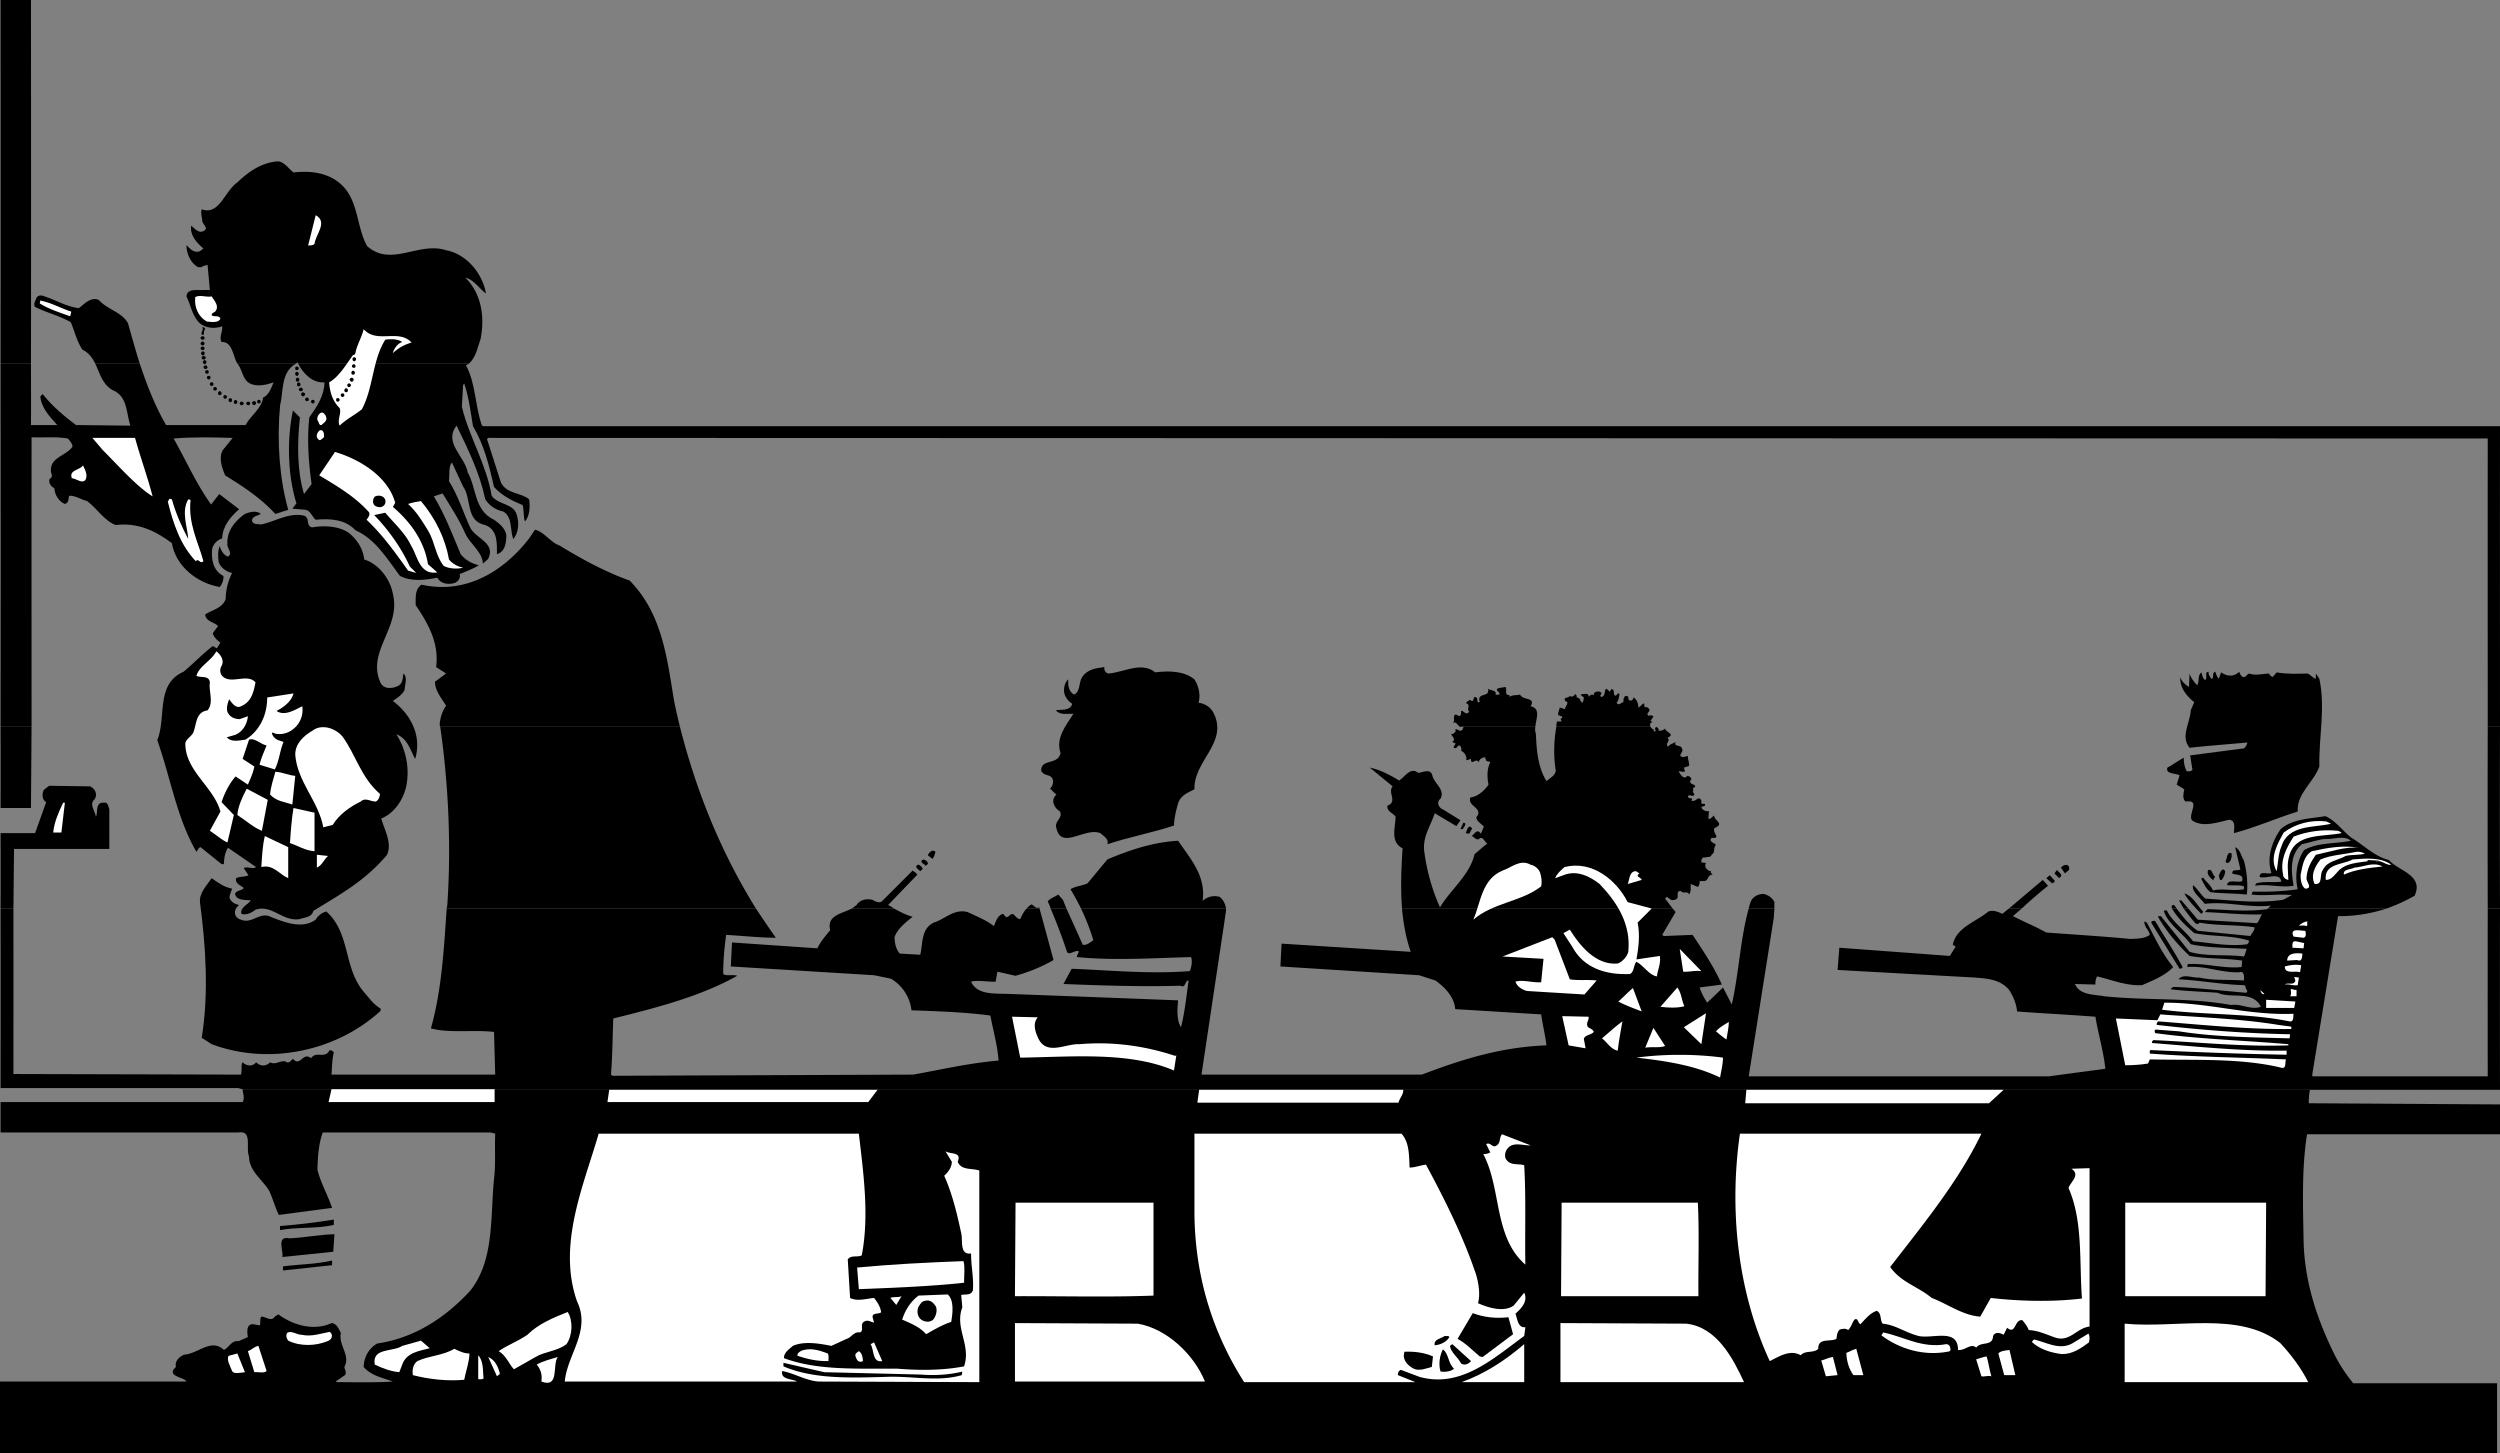
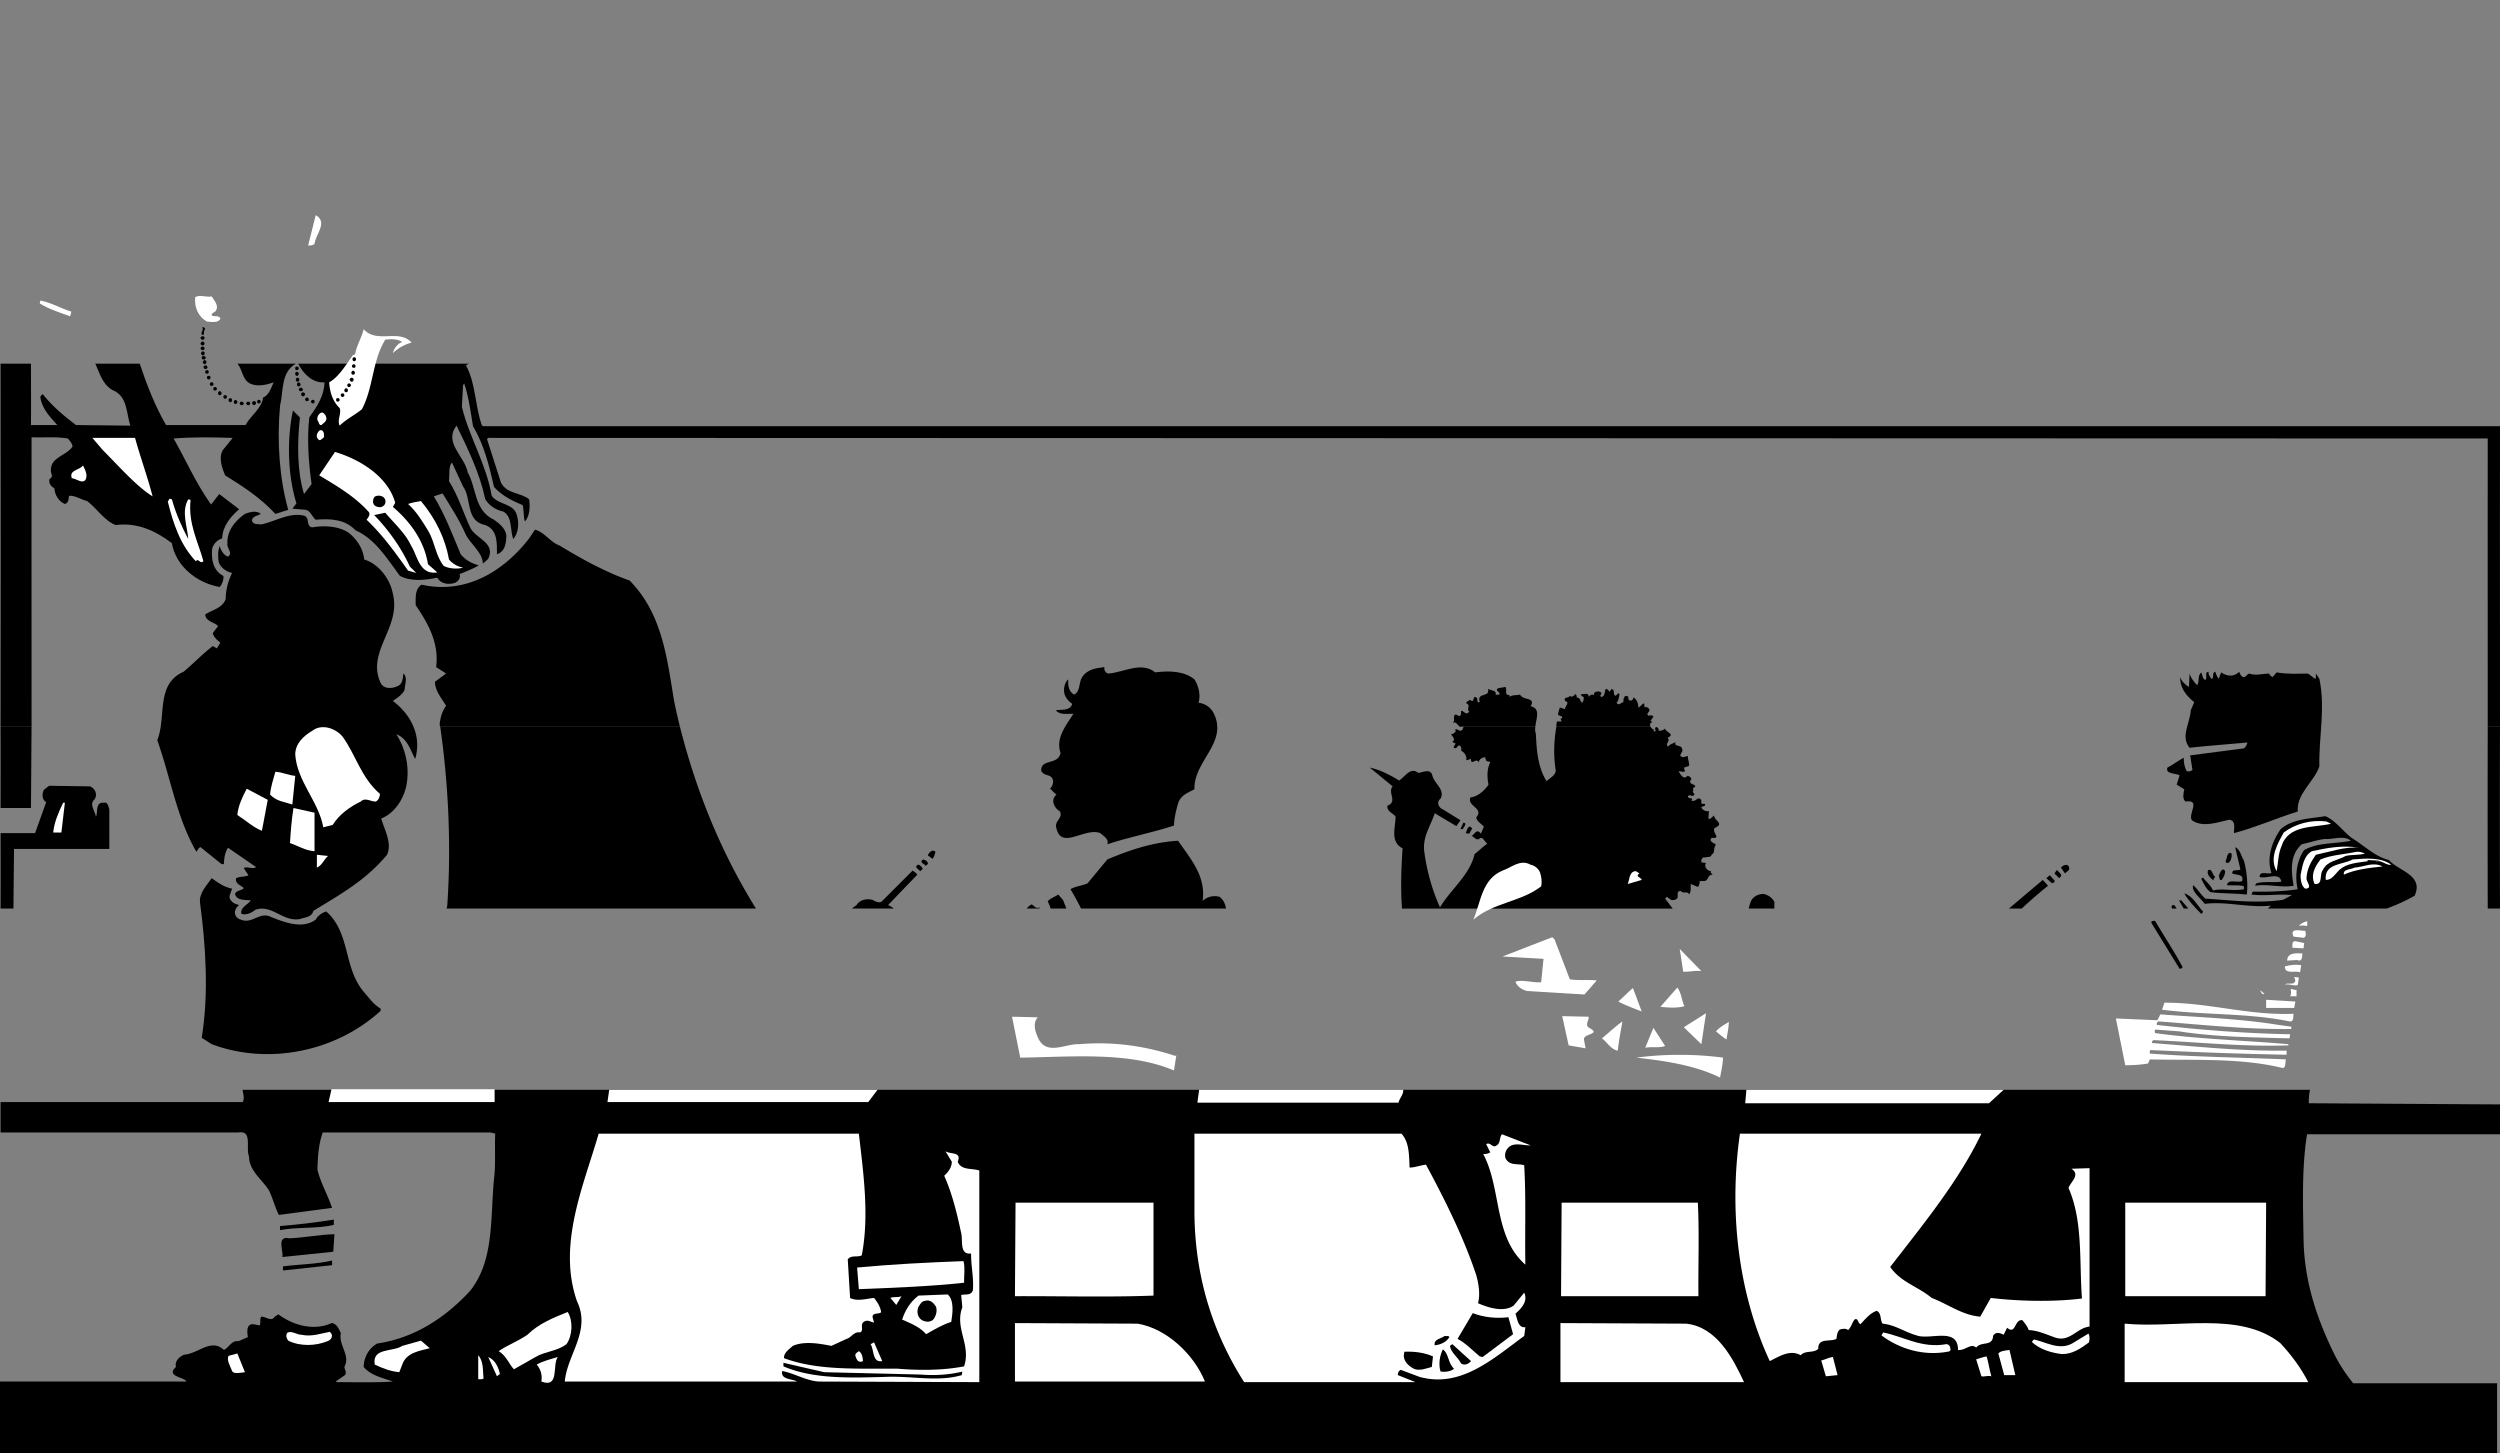
<svg xmlns="http://www.w3.org/2000/svg" width="427.598" height="248.598">
  <rect width="100%" height="100%" fill="#808080" stroke="none" />
  <path d="M5.398 124.3c-.054 8.079-.101 13.9-.101 13.9h-5.2s.028-5.348 0-13.9h5.301m389.7 62.098a9.69 9.69 0 0 0-.2 2.301l32.7.2V194h-33c-.922 5.7-.7 12.027-.598 18 .121 7.285 2.355 13.766 5.398 19.898.829 1.614 1.872 3.18 3.102 4.7h24.598v12H0V236.3h31.898c-.343-.778-3.62-.852-1.8-2.5-.258-1.035.636-1.778 1.402-2.102 2.363-.125 4.598-2.879 6.797-.8.855-.368 1.3-1.708 2.5-1.5l1.601-.7c-.12-.773-.343-2.336 1-2.199l1 .2c.266-.41-.035-1.083.301-1.5.781-.028 1.676.94 2.301 0l.598-.4c2.5 1.86 6.078 2.903 9.101 1.5.922.063 1.297 1.106 1.598 1.7-.453 2.086 1.707 3.797.601 5.8.063.458.438.977.102 1.4l-1.602 1.1.301.098c3.2.02 6.403.094 9.5-.097-1.683-.63-3.77-1-5-2.5.04-1.555.785-3.121 2.301-4 6.156-.906 11.445-4.184 15.898-9 4.184-5.238 3.442-12.54 4.102-19.203.309-2.496.082-5.176.2-7.7l-.802-.199H55.2c-.707 1.977-.855 4.137-.902 6.399.57 2.28 1.762 4.293 2.5 6.5L47.7 207.8c-.652-1.25-1.027-2.817-1.699-4.203-1.188-1.887-3.422-3.38-3.402-5.797-.618-1.38.648-4.508-1.801-4.102H.097V188.5H41.5c.387-.605.074-1.367 0-2.102h353.598" />
  <path d="M.098 155.398c.027-7.261 0-12.898 0-12.898H6l1.898-5.3c-.773-.438-.699-1.481-.398-2.102l.898-.7 7 .102c.813.328 1.336 1.293.801 2.2-1.031.808.086 2 .2 3 .41-.704-.188-2.563 1.398-2.4.648-.163.723.653.902 1.098v6.801H2.4s-.047 4.356-.102 10.2h-2.2m76.3-.001c.047-.183.059-.324.102-.5.703-10.273.2-20.8-1.203-30.597h41c2.773 10.984 6.984 21.394 13 31.097H76.398m69.302 0c.269-.207.546-.39.8-.597.57-.906 1.688-1.133 2.7-.903.48.293 1.148.59 1.597.301l5.3-5.3c.286.226.583.374.801.699l-5 5.203c.344.16.684.355 1 .597H145.7m29.898 0c.242-.296.507-.52.8-.699.465.09.688.832 1.399.5 0 0-.027.078 0 .2h-2.2m4.103-.001a5.833 5.833 0 0 0-.5-1.199c.343-.531 1.163-.754 1.8-1.199l.797.898s.246.594.601 1.5H179.7m5.198 0a40.548 40.548 0 0 0-1.8-3.3c.765-.512 1.957-.586 2.902-1l3.398-4.098c3.778-1.598 7.723-2.938 12.102-3.2 2.102 3.09 4.785 5.997 4.2 10.298.66-.653 1.777-1.024 2.898-.7.617.473.976 1.176 1.101 2h-24.8m54.898 0c-.25-3.414-.133-6.937.101-10.3-2.183-1.11-1.214-3.57-1.199-5.399-.465-.703-1.508-.851-1.402-1.898 1.832-.664-.031-2.23.902-3.301l-3.902-3.2c1.629.325 3.418 1.216 5 2.2 1.023-.61 1.918-2.398 3.3-1.3.852-.13 2.118-.802 2.403.5.387 1.382 2.172 2.35 1.398 3.898-.789.613-.343 1.582.5 1.902l2.899 1.8-.7 1-3.699-2.202c-.683 2.132-2.097 3.996-1.8 6.5.445 3.379 1.34 6.582 2.699 9.601 1.77-3.02 5.121-5.55 5.902-9.101.707-.547 1.453-1.293 2.2-1.797-.45-.238-.82-1.43-1.399-.801-.613.266-.836-.406-1.3-.5.613-.43.91-1.32 1.597-.402l.5-1.2c-.442-.539-1.188-.836-1.297-1.597 1.375-1.621-1.605-1.848-1-3.403 1.258-.156 2.375-1.125 3.098-2.199-.274-1.308-.274-2.722.3-3.8-.128-.192-.5-.114-.699-.301L254 129.5c-.496.113-.945.262-1.102.898-.363-.933-1.332.704-1.3-.597-.328.035-.477.258-.801.199.097-.684-.274-1.281-.899-1.602.106-.125.032-.347 0-.597-.566-.946-.64.695-1.3 0 .14-.2.214-.422.402-.602l-.602-.3c.711-.489-.109-.934-.199-1.399.387.164.54-.207.801-.402l-.102-.297c.36-.328.809.64 1.301-.102-.047-.125.106-.246.098-.398h12.3c-.046.422-.05.844.102 1.199.114 2.848.336 5.676 1.801 8.098.547-.485 1.516-.93 1.598-1.797-.403-2.395-.332-5.07.101-7.5h16.098c.121.226.351.445.601.5-.05.195-.125.27 0 .297.622.047-.05-.403.301-.7.246-.148.469.223.5.403V125c.34-.004.79-.078 1.098-.402.062.695 1.848.918.402 1.601.63.508-.488.957.098 1.5.383-.469.977-.543 1.3-.8-.398.925 1.02.406 1.102 1.199.364.547-.976 1.218.2 1.402l.8-.2c-.043.61.258 1.055.2 1.7l-.899.3.2.598c-.36.32-.735-.125-1.102.102.293.219.816 1.559 1.5.7.285.042.656.19.699.6-.938 1.005 1.52.782.3 1.5-.12.177.18.473-.097.598.05.172.348.32.297.5-.32.567-.766-.18-1.098.301.035.563 1.078.117.598.7.703.46 1.148-.954 1.703 0v.5c.117.183.414.035.598.101.187.527-.407.305-.598.598.117.379.86.824 1.297.601l-.098 1.301c.332.262.703-.406 1-.5-.074.84 1.864 1.36.098 2.098-.617.75 1.246 1.867-.5 1.703-.563.465.105.762.402 1h.2v.398c-.348.258-.047 1.301-.602 1.399-.191.718-.863.347-1.2.601-.257-.254-.554.27-.597.399v.402l.797.098c-.383.562.137 1.379.902 1.402-.316.273.203.426.2.598-.965.05-.59 1.168-1.602 1.101h-.598c.043.29-.03.735-.3 1l-1.2-.5c-.093.758.13 1.13-.3 1.801-.165-.672-1.06-.074-1.399-.602-.855-.07-.406.899-.602 1.2-.175.297-.773.445-1.101.3l-.7-.5-.3.301s.762.973 1.3 1.7h-46.3m59.301-.001c.105-.46.23-.875.402-1.3.406-.801 1.223-1.172 2.098-1.2.765.102 1.582.696 1.902 1.403 0 0-.035.515 0 1.097h-4.402m44.5 0c1.98-1.664 5.8-4.898 5.8-4.898l.899 1a75.98 75.98 0 0 0-4.5 3.898h-2.2m27.903 0a.585.585 0 0 0-.102-.3c.082-.239.157-.309.5-.297.098.172.239.363.399.597h-.797m2 0c-.262-.48-.547-.918-.8-1.398h.398s.55.656 1.199 1.398h-.797m14.398 0c.184-.195.5-.5.5-.5-3.886.41-7.609-.78-11.3-.3-.778-1.078-2.266-2.043-2-3.2.777.633 1.297 1.602 2.101 2.301 4.262.27 8.88.863 13.301.2l1.5-.801c-2.273-.246-4.656.199-6.902-.098l.199-.5c2.492.055 5.25-.023 7.703-.402-.516-2.153-.219-4.832 1.098-6.7 2.332-1.336 5.312-1.039 8-1.597-1.274-1.004-2.914-.188-4.5-.301-1.391.187-2.657.637-3.899.898-2.11 1.825-1.812 4.653-1.402 7.102-2.2.383-4.36-.363-6.598 0l.2-.402c1.296-.407 3.085-.11 4.3-.297-.324-1.75-2.484-.41-3.699-.801-.05-1.172 1.363-.352 2-.7-.86-2.632.11-5.386 1.598-7.5 2.086-1.761 4.918-1.761 7.601-2.202 1.711.664 3.051 2.601 4.5 3.703 2.125 1.281 3.989 3.218 6.399 3.797 1.609 1.879 6.004 2.55 4.402 6.101a29.671 29.671 0 0 1-4.8 2.2h-20.302m37.602-.001a7002.99 7002.99 0 0 1 0-31.097h2.098c-.036 10.59-.036 21.445 0 31.097H425.5" />
-   <path d="M427.598 155.398c-.036 17.559 0 31 0 31h-32.399c-.039-.011-.047.004-.101 0H41.5c.035-.02.035-.062 0-.097l-.8-.203H.097s.027-17.891 0-30.7h2.199c.02 11.364 0 28.301 0 28.301l38.902.102c.262-.637-.039-1.68.301-2.102.703.645 1.672.793 2.297 0 .789.719 1.683.719 2.402 0 1.07.57 1.965-.62 2.899 0 .406.125.703-.324 1-.601 1.27 1.468 1.714-1.286 3.101-.098.922-1.336 2.336.226 3.2-1.402.18.066.48.066.699.402-.297 1.152-.297 2.492-.399 3.8h28l-.199-7.3c-3.492-.41-7.512.258-10.8-.602 1.835-6.457 2.23-13.53 2.698-20.5h52.899a237.16 237.16 0 0 0 3.402 5c-2.683-.023-5.66-.324-8.5-.5-.289 2.188-.515 4.422-.5 6.7.582.402 1.7.03 2.399.3-6.286 3.532-13.809 5.465-21.2 7.301-.132 3.008-.132 6.434-.398 9.602l.297.199 51.402-.2c4.801-.859 9.567-1.976 14.598-2.402-.188-2.629-.934-5.16-1.399-7.699-4.378-.59-8.996-.738-13.5-.898a7.25 7.25 0 0 0-3.5-5.403l-2.898-.597-24.5-1.5.2-4.102 14.597 1c.57-1.156 1.39-2.125 2.203-3.101-.629-2.532 1.93-2.797 3.7-3.7h7.198c1.024.524 2.086 1.125 3.2 1.403-.907.742-2.621 2.008-3.098 3.5.031 1.039.254 2.082.898 2.797l3.5.203c.473-1.887.102-4.418 2.301-5.5 1.895-.555 3.461-2.418 5.801-1.801 1.531.723 3.098 1.32 4.5 2.398.309-.707.61-1.898 1.598-2.097.054.199.351.347.5.597.742-.175.597-.695 1.3-.5.114.176.711.848 1.102.801.285-.637.621-1.308 1.098-1.8h2.199c.289 1.023 2.402 8.8 2.402 8.8-1.996 1.164-4.23 2.059-6.5 2.7l-3.101-.7-.301 1.7c-1.328.07-3.043-.301-4.2 0 1.012 2.304 3.989 2.007 6.403 2.1 9.504.352 19.336.727 29 1.099-.133 1.566-.281 3.351.5 4.601.633-2.515.93-5.27 1.297-8-.664-.027-.438 1.387-1.399.899-6.71.191-13.488-.032-20-.297l1.399-2.602c6.676.262 13.379.93 20.203.399.324-.66.473-1.926.2-2.399-6.505.176-13.13.621-19.5 0-.036-.348.335-.644.3-1-.71-.242-1.605.8-2 .102a92.14 92.14 0 0 0-2.8-7.403h2.698c1.02 2.2 2.801 6.2 2.801 6.2.676.117 1.274-.407 1.801-.797a37.297 37.297 0 0 0-2.102-5.403H209.7c0 .114.012.27 0 .403l-4.199 28h37.7c6.73-2.575 13.581-4.735 21.3-5-.195-1.668-.645-3.532-.902-5.301l-14.7-.902c-.16-2.02-1.652-3.66-3.398-4.899l-2.8-.898-23.7-1.5.2-3.903 22.097 1.403c-.82-2.32-1.266-4.836-1.5-7.403h46.3c.266.313.5.602.5.602l-2.3 3.898.3.2 4.903-.2c1.84 2.782 3.703 5.54 5 8.5l-3.8.5a10.89 10.89 0 0 0 1.3 2.602l2.7-2.602 1.5 2.903c1.222-5.278 1.44-11.164 2.898-16.403h4.402c-.07.66-.102 1.5-.102 1.5l-4.3 27.2h51.3l9.7-1.297c-.313-2.988-1.207-5.895-1.7-8.903-4.496-.343-8.964-.566-13.398-.898-.11-1.305-.633-2.496-1.3-3.602-1.493-1.875-3.727-2.023-5.903-2.199l-23.5-1.3.3-3.801L333.5 163.5l1-1.602-.5-.3c.613-3.012 3.965-3.907 6.098-5.7.843-.293 1.664.079 2.402.403 0 0 .453-.395 1.098-.903h2.199c-.504.407-1.004.864-1.5 1.301 1.785.918 3.797 1.738 5.703 2.801 4.797.352 9.637.648 14.398 1.098 1.122-.075 2.313 0 3.301-.7-.093-.793-1.062-1.46-.902-2.3l.402.203c1.375 2.574 2.567 5.254 4.5 7.597-1.41 1.528-3.496 2.274-5.3 3.102-2.739.14-5.196-.902-7.7-1.5-.254.375-.328.969-.3 1.398l-3.5-.097c.867 1.976 3.25 1.754 5 2.097 7.41.774 14.558.18 21.699 1.5 1.797-.277 3.363.914 5.101.301-1.441-2.89-5.09-1.324-7.402-2.398-2.68-.192-5.508-.266-8-.602.035-.187.258-.262.402-.398 4.176.136 8.27.66 12.5 1 .465-.34-.207-.64-.101-1l-.2-.301c-3.855-.082-7.503-.828-11.3-1 .894-1.02 2.308-.2 3.601-.3 2.281.546 5.04.323 7.598.5.047-.473.121-1.74-.797-1.4-3.18.106-5.785-1.16-8.902-.902l.101-.5c3.016-.207 6.145.836 9.2.5l.101-1.097c-2.86-.426-6.137-.278-9-.801-2.05-1.938-4.063-4.32-5.402-6.7.074-.152.297-.077.5-.1l4.902 6.1c2.863.848 6.215.403 9.297.798.27-.395.27-.84.5-1.297-3.137-.215-6.563-.14-9.598-.801-1.433-1.945-3.89-3.438-4.601-5.7.113-.12.34-.046.5-.1.957 1.991 3.191 3.48 4.5 5.3 3.086.266 6.21.937 9.3.5.114-.16.266-.383.301-.602-3.015-.972-6.367-.675-9.402-1.3-1.43-1.239-2.906-2.641-3.797-4.2h.797c1.039 1.368 2.14 2.864 3.601 3.801l9 .899c.211-.47.805-.993.7-1.5-3.172-.461-6.371-.235-9.399-.797-.176.414-.699.187-.8 0-.704-.813-1.305-1.625-1.899-2.403h.797c.742.868 1.601 1.903 1.601 1.903l10.102.597c.45-.355.523-1.027.898-1.5-3.277.102-6.554-.27-9.8-.398l.5-.5c3.34.105 6.84.477 10.199 0 0 0 .043-.086.101-.102H408.2c-2.578.829-5.328 1.325-8.3 1.301l-4.399 27v.399h30s-.023-12.371 0-28.7h2.098M250.098 124.3c-.168.087-.317.067-.399 0h.399m-250-62.1C.125 30.077.098 0 .098 0h5.199s.039 41.996 0 62.2h-5.2m16.2 0c-.492-.993-1.106-1.845-2.2-2.4-.94-1.39-1.312-3.105-2-4.702C10.18 54.016 8.02 53.496 6 52.5c-.363-.496.082-1.016.2-1.5.554-.934 1.519-.188 2.3 0 1.605.633 3.242 1.527 5 1.7.996-.77 2.043-1.962 3.398-1.4 1.473 1.673 3.93 2.044 5 4 .633 2.274 1.29 4.579 2 6.9h-7.601m24.301 0c-.778-1.352-.84-3.786-2.7-3.7-.46-.836.211-1.727.102-2.7-1.305.524-3.168.302-4.102-.8-1.078-1.281-1.3-2.848-2-4.3.102-1.45 1.891-1.005 3-1.102h1L35.5 45.3l-1 .297.098.101h-.7c-1.226-.62-2.046-2.336-2-3.8.477.574 1.368 1.542 2.399 1l.5-.399c-1.008-.848-2.348-2.188-2.098-3.902.64.523 1.387 1.492 2.301.8.652-.503-.465-1.097-.402-1.699-.063-.59-.29-1.262-.098-1.898 3.012 1.086 3.906-3.086 6.098-4.602 1.98-1.91 4.214-3.398 6.902-3.601 1.11.05 1.855 1.246 2.7 1.902 3.175-.36 6.452.086 8.698 2.598 2.446 2.851 2.149 6.875 3.899 10 4.137 3.652 8.754-.817 13.5.703 3.445.64 6.203 3.918 6.8 7.297v.101c-1.12-.875-2.163-2.437-3.5-2.699 2.75 2.719 3.348 6.664 2.602 10.5-.531 1.437-.765 3.078-2 4.2H51c-.031-.102-.055-.157-.102-.2-.086.04-.187.094-.3.2h-10" />
  <path d="M50.598 62.2c-2.618 1.515-2.082 4.722-2.7 7.198-.554 6.067-.109 12.399 1.399 17.801l-2.2.7c-2.511-2.75-5.636-4.762-8.597-6.598-.54-1.293-1.137-3.004-.402-4.301l1.699-2.102c-3.254-.101-6.828-.175-10.098.102 2.153 3.816 3.793 7.617 6.399 11.3l1.402-1.8 3.398 2.598c-1.375 1.18-2.863 2.89-2.898 5-.785.199-1.457.87-1.703 1.703-.2 1.777.098 3.785 1.902 4.699.133.578-.238 1.469-.601 1.898-3.883-.652-7.536-3.554-8.2-7.5-2.761-2.09-5.886-3.578-9.601-3.097-1.945-.703-3.215-2.864-4.899-4.102-1.07-.254-2.039-.996-3.101-.898-.055.496-.055 1.242-.7 1.398-1.066-.453-1.738-1.57-1.8-2.699-.61-.29-1.055-.957-.797-1.602.785-.398.113-.921.2-1.5-.013-2.25 2.597-2.398 3.698-4 .016-.484-.433-1.007-.8-1.398-1.942-.352-4.102-.129-6.2-.2 0 0-.023 30.833 0 49.5h-5.3c.027-14.714.027-38.96 0-62.1h5.199c.039 6.32 0 10.5 0 10.5h4.5c-1.332-1.481-2.746-2.97-2.899-4.9l.399-.402c1.539 1.961 3.7 3.82 5.703 5.301l9.297.102c-.723-2.102-.426-5.082-3.098-6.102-1.781-1.094-2.152-2.957-2.902-4.5h7.601c1.204 3.594 2.575 7.164 4.5 10.5H42c.875-1.629 2.812-2.894 3-4.699 1.004-.43 1.375-1.621 1.797-2.602-1.09.387-2.582.758-3.797.301-1.54-.586-1.465-2.3-2.3-3.398-.016-.059-.044-.106-.102-.102h10" />
  <path d="M80.2 62.2c-.188.077-.352.198-.5.3 1.679 3.059 1.534 6.86 2.698 10.2l.2.198h345s-.036 24.926 0 51.403H425.5c-.023-25.414 0-49.301 0-49.301l-342-.102-.203.2 2.402 7.5c1.121 1.957 3.278 1.582 4.801 2.8.191 1.313.117 2.805-.703 3.801-.297-.625-.149-1.89-.399-2.8-1.761-.727-3.55-1.622-4.898-3.098-.813-3.59-1.703-7.239-3.602-10.403-.41-2.496-.71-4.953-1.5-7.3l-.199.3-.199 3.7c1.262 5.199 4.168 9.742 5.098 15.203 1.156 1.613 3.761 1.242 4.3 3.297.43 1.37.282 3.082-.601 4.101-.606-1.465-.086-3.773-1.7-4.699-1.288-.266-2.41-1.012-3.097-2.102-.95-4.496-2.96-8.593-4.902-12.597-2.305 2.886 1.422 5.273 1.902 8 1.531 2.71 1.082 6.508 4.5 8.097.902.645 1.871 1.391 2.098 2.602-.004 1.32-.153 2.809-1.598 3.3-.043-1.609.254-4.14-2-5-3.406-.628-2.29-4.503-3.8-6.6l-1.903-4.102c-.61.687-.383 2.175-.5 3.203 1.605 2.55 2.426 5.379 3.703 8.097 1.105 1.825 4.309 2.497 3 5.2l-.902.8c-.098-2.015-2.184-3.355-3-5.097-1.047-2.43-2.536-4.664-3.899-6.903l-1.5.5c1.895 3.079 3.235 6.657 4.598 9.903.871 1.074 1.988 1.594 3.101 1.898-1.113.664-2.23 1.035-3.3 1.5.25.578-.196 1.25-.801 1.5-1.035.344-2.45.196-3-.898-1.98.426-4.512.722-6.399-.301-2.136-2.852-4.148-6.277-7.601-7.8-1.684-1.829-4.219-2.052-6.797-1.802-.625-.472-.848-1.515-1.703-1.699L50 87l.7-.902c-1.493-4.825-1.645-10.856-.602-15.899l1.199 1.2c-.453 4.288-.527 9.058.703 13.101l1.297-1.7c-.516-3.609-.813-7.632-.399-11.402 1.297-1.816 2.563-3.68 2.602-6-2.055.157-3.66-1.515-4.5-3.199h29.2" />
  <path d="M75.297 124.3c-.063-.124-.082-.237-.098-.3.074-1.238.445-2.355 1.098-3.3-.8-1.29-1.918-2.634-1.899-4.102l1.899-1.399-1.7-1.101c.528-4.075-1.335-7.426-3.5-10.598.005-1.297-.144-2.71 1-3.5 7.497 1.684 13.977-2.191 18.403-7.902l1-1.5c1.574.359 2.617 2.148 4.2 2.703 3.855 2.347 7.8 4.508 12 6 5.558 5.66 6.378 13.18 7.597 20.597a99.484 99.484 0 0 0 1 4.403h-41M249.7 124.3c-.446-.253-.63-1.046-1.302-.6.563-.419.114-.864.399-1.4.387-.359.832.684 1.101-.202v-.5c.403-.176.848.941 1.399.101-.55-.355.344-1.097-.5-1.398-.05-.371.398-.297.5-.602l.5.2c.441-.118.066-.938.703-.598.406.183-.113.926.598.797-.563-1.805 1.82-.688 1.402-2.297.418.344 1.535.195 1.297 1 .238.011.535.086.703-.102-.016-.406-.91-.633-.203-1l1.203-.199c.324.566-.273 1.387.7 1.398v.301c.44-.387 1.187-.238 1.8-.398.43 1.054 2.738.383 1.797 2 1.719.351.984 2.004.8 3.5h-12.3c.02-.047.015-.086 0-.102-.059.024-.117.063-.2.102h-.398m16.501-.001c0-.327.054-.636.097-.902h.8l-.199-.5c.16.086.16-.062.301-.097.008-.563-.812-.192-.699-.801l.297-1 .902.3c-.117-.476.922-1.148 0-1.402-.343-.789.625-.414.801-.898.27.336.793.035.898-.3.192.112.415.41.2.6.664-.038.59.481 1 .9.261-.196.261-.641.3-.9-.19-.265-.636-.265-.398-.6.36.112 1.324-.333 1.2.5.273-.313.722-.61 1-.2-.13-.188-.13-.707.5-.7.265-.081.488-.007.698.2.086.312-.433.46 0 .7.98-.09.235-2.321 1.399-.9.254-.156.18-.53.5-.402.422.246.05.84.5 1.102.297-.04.371-.633.703-.3-.11.562-.11 1.081-.5 1.5.39.624.836-.122 1.2-.102-.141-.391.16-1.508.8-.899.027.211-.047.582.297.602.402.129.55-.317.601-.5.547.258.844 1.078.801 1.699.414-.102.637-.621 1-.7l.098.7c.36-.176.582.047.8.3.157.567-.59.567-.198 1.098.132.067.652-.234.898.2l-.5.703c.105.054.328.129.3.199-.425.172-.445.492-.3.8h-16.098" />
  <path fill="#fff" d="M53.797 41.7c-.27.323-.719.25-1.098.3L54 36.8c2.133 1.204-.027 3.29-.203 4.9m-17.597 9c.495.784 1.386 1.679.597 2.6-.18.122-.625.27-.598.598.344.414 1.238-.105 1.5.602-.336.781-1.527.559-2.3.5-1.536-.836-2.208-2.547-2-4.2.91-.433 1.804.087 2.8-.1M12.2 53.3l-.2.798c-1.672-.602-3.61-1.2-5.203-2.2l.101-.5c1.938.383 3.504 1.352 5.301 1.903" />
  <path d="M34.797 57.3c-.86-.081.183-.827-.2-1.3.16-.121.458.027.5.3-.34.321-.117.622-.3 1" />
  <path fill="#fff" d="M70.398 58.598a7.371 7.371 0 0 0-3.199 1.8c.106-.574.703-1.617 1.598-1.898-.746-.535-1.938-.535-2.899-.402-2.242 3.59-2.02 8.207-4 11.902-1.222.996-2.636 1.668-3.8 2.8-.477-.984.343-2.027 0-3-1.22-1.187-1.668-2.675-1.801-4.402 1.7-.957 2.89-3.039 4.101-4.699.204.094.278-.129.399-.3.176-1.243 1.07-2.66 1.402-4.098 2.274 2.554 6-.125 8.2 2.297m-14.602 12.8c.187.641-.485.942-.797 1.301-.508.086-.43-.586-.703-.8-.102-.528.121-1.051.601-1.301.414-.196.86.472.899.8m-.399 3.102c.137.371-.308.52-.5.7-.328.265-.554-.18-.699-.4-.078-.527.145-.898.5-1.202.54-.141.762.453.7.902m-32.301.398c.933 3.399 2.125 6.602 3 10-2.813-1.761-5.715-5.113-8.5-7.898l-1.801-2.102h7.3M67.598 86l-.399.7c3.16 2.695 5.395 5.972 6 9.8l1.598 1.398c-3.098.508-3.395-2.918-4.5-4.597-.98-2.121-2.918-3.832-4.399-5.602L64 88.098c2.484 2.562 4.645 5.617 6.098 8.8L71.199 98l-1.402-.402c-2.121-2.993-4.356-6.118-7.098-8.7.285-.398.66-.843.399-1.3-2.422-2.746-5.848-4.684-8.5-6.297l2.699-4c4.125 1.219 9.039 4.125 10.3 8.699m-52.999-3.902c-.547.668-1.516-.227-2.301-.297-.555-1.418 1.308-1.344 1.902-2.203.297.71.895 1.605.399 2.5" />
  <path d="M65.898 85.5c.141.617-.156.988-.601 1.2-.672.16-1.492-.138-1.5-.9.008-.429.156-.948.703-1 .57-.097 1.242.126 1.398.7" />
  <path fill="#fff" d="M29.398 85.398c.664 2.43 1.711 4.739 2.801 6.801-.125-2.062-1.242-4.668 0-6.8l.399.101c-.446 4.043 1.265 7.098 2.199 10.5-.637.543-.86-.648-1.297 0-2.691-2.809-3.883-6.531-4.8-10.2l.3-.5.398.098M72 85.7c2.527 3.023 4.168 6.448 4.797 10 .637.769 1.531 1.218 2.402 1.398-.945.265-2.363.191-3.3-.297-1.372-1.672-1.52-4.055-2.602-5.903-1.004-1.652-1.969-3.293-3.5-4.699.637-.23 1.453-.379 2.203-.5" />
  <path d="M44.598 87.898c-.457.305-1.426.38-1.5 1.102.148.766.968.617 1.601.7 2.422-.528 4.805-2.095 7.301-1.5 1.078.374.258 1.788 1.398 2 2.137-.36 4.52-.212 6.2.898 1.523 1.199 2.492 2.765 2.699 4.601 2.55.77 4.484 3.453 4.902 5.899 1.446 5.746-4.586 9.843-2.101 15.203.566 1.117 1.984.969 2.8.597 1.043-.37.97-1.414 1.102-2.199.762.637.242 1.903.2 2.801-.407.887-1.376 1.41-2 1.898 3.01 2.266 4.87 5.766 3.898 9.602l-.098.3c-.79-1.452-1.313-3.538-3.203-4.202 1.52 2.375 2.336 5.578 1.703 8.8-.484 2.29-1.973 4.672-4.3 5.602.612 2.05 1.882 4.21 1 6.2-3.74 4.491-8.204 6.874-12.602 9.6-.297 1.145-1.489 1.071-2.301 1.4-2.985.491-4.774-2.563-7.598-1.602-.676.53-1.57.976-2.402.703-.285-1.067 1.133-1.59 1.601-2.301-1.066-.105-2.406.043-2.699-1.102.219-.644 1.04-.496 1.5-1-.46-.464-1.578-.761-1.3-1.699.687-.328 1.507-.18 2.101-.5l-.8-1.199c.429-.414 1.472.254 2.097-.2L39 145c-.52.773-.668 1.742-.703 2.8h-.399l-3.601-2.902c-.285.059-.508.504-.7.801-3.382-5.808-4.425-12.734-6.699-19.101 1.602-3.91-.336-9.57 4.5-11.7 1.72-1.445 3.286-3.086 5-4.398l.7.398.601-1c-.484-.32-1.156-.918-1.3-1.597.296-.438.593-.809.898-1.203-.602-.723-2.094-.723-2.2-2 1.223-.809 2.864-1.032 3.5-2.598A10.246 10.246 0 0 1 39.7 98c-.922-.191-1.96-.86-2.3-1.902-.11-.895-.184-1.864.199-2.7.14.688.66 1.582 1.402 1.801.895-.594-.223-1.41-.102-2.199-.12-2.191 1.297-3.902 3-5.102.754-.293 1.946-.664 2.7 0" />
-   <path fill="#fff" d="M37.898 113.898c-.312.446-.312 1.266.102 1.7 1.45 1.578 4.203-.508 5.7 1.101-.305 1.594-.677 3.38-2.5 4.102-.856.469-1.602-.649-2-1.203-.274.707-.645 1.824-.102 2.5.425.664 1.172.886 1.902.902l1.398-.5c-.12 1.379-.937 2.719-2.199 3.2l-1.402.398c.726.91 2.215.535 3.203.402 2.512-1.578 3.707-4.336 3.7-7.2l4.5-.702c-.325 1.406-1.813 2.449-2.903 3 1.387.941 3.101-.176 4.402-.797a4.192 4.192 0 0 1-1 3.398c-.972 1.02-2.164 1.54-3.601 1.301-.125-.133-.352-.133-.598-.2.023.512.547 1.11 1.098 1.298l.902.3c-.633 1.45-.71 3.16-1.5 4.7l-2.602-.797c.266-1.188.786-2.23 1.2-3.301-1.012-.195-1.977-1.313-3-1l-1.098 3.3 2 1.298c-.18 1.047-.7 2.164-1.102 3.101l-2.101-1.398c-1.07 1.207-1.89 2.844-2.399 4.398L40 139.4l-1.102 4.699c-.937-.41-1.906-1.301-3-2L37.7 138.8c-1.156-4.2-5.922-6.88-6-11.5-.07-.817 1.121-1.336 1.399-2.102.543-1.469.394-3.406 2.402-3.699 1.117-1.348.152-3.281.398-4.8-.171-1.24-1.515-.716-2.3-1.102.414-1.625 2.574-2.594 3.402-4.2.738.563 1.406 1.532.898 2.5" />
  <path d="M188.898 114.098c-.117.543.254 1.066.7 1.101 2.609-.183 5.59-2.12 8-.199 2.28-.281 4.886-.281 6.699 1.2.719 1.124 1.094 2.687.703 4 1.059.105 2.102.773 2.598 1.8 2.484 5.082-3.473 8.133-3.301 13-.918.496-2.11.871-2.7 2.098-.378 1.23-.75 2.57-.8 4.101-3.676 1.223-7.695 1.969-11.399 3.2.352-.934-.765-1.454-1.199-1.899-2.695-1.121-6.941 3.273-7.601-1.3.066-.938 1.183-1.384.699-2.4-1.008-.62-1.676-1.964-.598-2.902-.41-.253-.707-.699-1.101-1 .691-.668.84-2.007-.399-2.3-.398-.082-.77-.227-1.101-.7-.192-2.21 2.863-.945 3.3-3.097-.886-2.54.903-4.7 2.2-6.703-.926-.082-2.266.289-3-.598.734-.23 2.375.219 2.8-1.102-.652-.468-1.246-1.136-1.398-2-.07-.925.152-1.671.7-2.199-.028.828-.028 2.02 1 2.602 1.132-.508.76-2.074 1.398-3 .851-1.309 2.34-1.531 3.8-1.703m188.899.8c-.211.414.238.786.402 1.2.653-.04-.015-1.008.7-1.2 0 0 .253.864.601 1.2l.398-1.098c.965.684 2.157.836 3.102-.102.098.414.32.711.598.903.543.11.691-.489 1.101-.602 1.004.41 2.274.04 3.399 0 .066.262.363.485.601.602l.7-.801c1.593.313 3.605.238 5.199.2.492.038.937.784 1.5.898v-.899l.601.899c1.07 4.949-.12 10.09 0 15-.941 2.687-3.918 4.62-3.699 7.703-3.719 1.164-7.219 2.726-10.902 3.699-.043-.82.406-2.086-.801-2.3-1.996.437-4.531 1.405-6.399.1-.738-1.081 1.645-3.613-1.101-3.202-.606-.559-.305-1.528-.2-2.098l-1.3-.8.5-1.602c-.723-.38-2.434-.157-2.098-1.297.93-.496 1.82-1.168 2.801-1.703-.008.836.14 1.652.5 2.3.383.098.684.024 1-.199l-.402-2.5 9.199-1.199c.344-.25.492-.621.601-1-3.16.305-6.664.527-9.898.898-1.605-1.933.11-4.246.2-6.398l.597-1.402c-1.434-1.137-2.477-2.551-2.399-4.297.22.703.817 1.3 1.5 1.699l.102-2.3c.184.71.703 1.378 1.297 2 .45-.622.004-1.59.703-2.2.195.387.195 1.133.7 1.3.46-.464-.282-1.359.597-1.402" />
  <path fill="#fff" d="M58.598 126c2.3 3.168 3.12 6.965 6.402 9.8-.078.442-.152.962-.703 1.298-.867.039-1.836-.782-2.598 0-1.77.855-3.629 2.12-4.8 4l-1.602.402c-.805-4.438-4.453-7.79-4.797-12.402-.027-1.868 1.387-3.211 2.898-4.098 1.618-1.27 4-.453 5.2 1m-8.098 6.7-.5 4.898c-1.39-.461-2.73-.536-3.8-1.7.1-1.37.546-2.562.898-3.898 1.214.07 2.183.594 3.402.7m-5.703 9.398c-1.477-.57-2.817-1.836-4.2-2.7.118-1.52.864-3.082 1.602-4.5l3.598 1.903-1 5.297m-34.297.3H9.098c.187-1.836.933-3.476 1.699-5.097h.3l-.597 5.097m43.297 3.2c-1.613-.121-2.805-.938-4.2-1.399.13-2 .278-4.086.602-6l3.598.801v6.598m344.903-4.7c-3.016.707-7.333.11-8.5 3.903-.548 1.27-.548 2.91-.802 4.199-1.308-2.258.18-4.715 1.2-6.602 2.035-1.539 4.715-2.21 7.3-1.898l.801.398" />
  <path d="M250.598 140.8c.148.356-.297.727-.399 1h-.402l.5-1.1.3.1m1.2.9-.5.898-.598-.098c.196-.375.422-1.715 1.098-.8" />
-   <path fill="#fff" d="M400.5 142.5c-3.25.668-8.09-.078-9 4.098-.36 1.187-.133 2.605-.102 3.902-.554-.11-.925-.48-.898-.902-.55-2.555.566-4.567 1.797-6.5 2.273-.899 4.953-1.27 7.601-1 .18.101.48.175.602.402m-351.203 7.7c-1.508-.626-2.55-2.415-4.598-1.9.113-1.706.188-3.64.598-5.3l4 1.898v5.301" />
  <path fill="#fff" d="M403.5 145c-2.23-.27-4.984.7-7.402 1.2-.86 1.214-1.528 2.48-1.598 4-.082.566 1.184 1.757-.203 1.8-.621-.34-.848-1.531-.797-2.402.324-1.438.473-3.153 1.898-4 2.52-.567 5.426-1.09 8.102-.598" />
  <path d="M383.797 147.2c.492 1.777.715 3.937.5 5.8-2.02-.223-4.18-.148-6.2-.402-.734-.493-1.179-1.461-1.597-2.297l.297-.203c.418.593 1.387 1.336 1.703 2.203 1.617-.418 3.48.176 5.297-.203v-.5c-.848-.313-1.965-.086-2.899-.2.188-1.152 1.754-.336 2.602-.699.344-1.273-.996-.976-1.703-1.3-.04-.868.93-.348 1.402-.7l-.902-3.8c.875.355 1.023 1.546 1.5 2.3M160 145.7c-.117.448-.191.82-.5 1.198l-.8-.597c.066-.301.734-1.196 1.3-.602" />
  <path fill="#fff" d="M404.5 146c-.996.297-2.262.148-3.3.398-1.345.793-3.13.793-3.903 2.403-.645.773.101 2.558-1.399 2.398-.734-1.476.012-2.965 1-4.199 1.84-.777 4-.852 6.102-1.3.504-.075 1.027.073 1.5.3" />
  <path d="M381.7 146c.058.52-.09 1.34-.602 1.598-.828.039-.16-.707-.2-1.098.114-.277.262-.875.801-.5" />
  <path fill="#fff" d="M56.098 146.398c-.711.645-1.008 1.61-1.899 2V146.2l1.899.2M409 147.898c-.875.188-1.621-.855-2.703-.597.113-.035.41.113.601-.102l-2-.101.102.203c-1.793.262-3.582.336-4.902 1.5-.688.699-1.285 1.742-2.301 1.699-.324-2.863 2.953-2.566 4.601-3.5 2.223-.184 4.832-.406 6.602.898" />
  <path d="M158.7 147.598c.066.261-.231.336-.403.5-.05-.313-1.246-.61-.399-1.098.348.113.645.191.801.598" />
  <path fill="#fff" d="M263.398 149.2c.235.745.383 1.566.2 2.398-3.391 2.668-8.16 2.742-11.598 5.703 1.281-2.961 1.43-6.91 5-8.403 1.57-.515 2.984-2.007 4.797-1 .644.11 1.316.633 1.601 1.301M407.5 148.2c-2.281.257-4.59.48-6.602 1.398-.222-.993 1.192-.844 1.801-1.2 1.551-.09 3.188-1.058 4.801-.199" />
  <path d="M157.797 148.5c0 .254-.223.328-.399.5-.195-.246-1.164-.691-.398-1.102.352-.039.648.41.797.602m196.101-.102c.153.504-.441.653-.699 1l-.699-1c.285-.39 1.254-.836 1.398 0" />
-   <path fill="#fff" d="m278.398 154.3 4.102 1.098c-.77.805-1.664 1.622-2.402 2.403.441 2.125.144 4.36-.2 6.297l4-.598c.215 1.344-.378 2.309-.5 3.5-1.296-.148-2.261-1.86-3.5-2.5-.55.566-.328 1.684-1.101 2.098-4.14.18-7.938-1.012-9.899-4.7l-1.5-2.3L268.5 159c1.688 2.715 4.441 6.14 8.2 5.8.859-.331 1.605-1.226 1.8-2 .477-4.585-1.758-8.312-4.902-11.6-1.696-1.329-3.934-2.446-6.2-1.5l-1.398.5c.238-.7.91-1.298 1.598-1.9 4.675-1.187 8.847 2.169 10.8 6" />
  <path d="M380.598 149c-.032.574-.254 1.02-.598 1.5-.477.191-.328-.48-.5-.7.172-.374.543-1.64 1.098-.8m-28.301 1.098-.098.101-.8-.8.398-.598c.242.324 1.21.847.5 1.297m26.601-.098c-.195.168-.343.316-.3.598-.414-.352-1.309-1.024-.899-1.797.781-.196.633.847 1.2 1.199" />
  <path fill="#fff" d="M280.398 149.398c-.828.547.364.696.399 1.102l-2.399.7c.356-.731.204-2.15 1.399-2.2.223.125.445.273.601.398" />
  <path d="M351.398 150.598c.122.39-.253.316-.398.5l-1-.899.598-.5.8.899M39.7 152c-.177.703-.774 1.445-.2 2 .395.563.918.637 1.398.8-.93.657-1.078 2.071.301 2.5 1.973.837 3.238-1.546 5.301-.402 2.184.868 5.238 2.059 7.5.403.344-.653 1.016-1.172 1.797-1.403 4.133 3.582 2.941 9.54 6.3 13.602.887 1.004 1.782 2.344 3 3v.398c-7.55 6.914-19.093 9.372-28.898 5.7L34.5 177.5c1.227-7.445.703-15.71-.3-23.2-.114-1.597 1.077-2.714 2-4.1 1.09.788 2.132 1.534 3.5 1.8m337.097 3.898c.043.157-.18.305-.297.403-1.074-1.067-2.266-2.332-2.902-3.5 1.457.422 2.203 2.058 3.199 3.097m-8.199 1.602c1.539 2.648 3.328 5.258 4.699 7.898-.031.262-.254.262-.5.301L368 157.9c-.172-.356.203-.43.598-.399" />
  <path fill="#fff" d="M394.7 157.598c-.208.242.093.617-.2.8-.453-.183-.973-.035-1.3-.097.398-.313.921-.684 1.5-.703m-.403 1.602c.047.28.273 1.023-.297 1.198l-1.703-.199c-.781-1.613 1.3-.941 2-1M268.5 167.5c1.39.246 3.102.023 4.598.2L271 170.097l-9.8-.598c-.845-.191-1.74-.785-2-1.602 1.378-.375 2.87.223 4.398.102l.402-4-7-.402 8.5-3.297.398.398 2.602 6.801M394 162.2l-1.902-.102c.011-.457-.137-1.203.601-1.098l1.399.3-.098.9m-103 3.898c-1.152-.137-2.043.16-3.102.101l-.601-3.898 3.703 3.797m102.797-3c-.047.402.027 1.52-.899 1.101l-1.699.102c.016-1.32 1.434-1.32 2.598-1.203m-.399 3.202c-.765-.34-2.628.403-2.601-1 .867-.234 1.836-.382 2.8-.202l-.199 1.203M393 168.5c-.816.14-1.41-.23-2.203-.102.496-.43 1.613.243 1.8-.699l-.199-.601.801.101L393 168.5m-104.902 3.598c-1.153.34-2.793.265-4.098.101l2.898-3.3c.72 1.007.72 2.199 1.2 3.199m-7.301.902c-1.227-.488-2.715-1.008-4-1.7.762-.648 1.656-1.616 2.5-2.3l1.5 4m112-3.7v1.098h-1.098c.262-.343.113-.937.098-1.199.312-.113.535.188 1 .102m-5.5.699c-.324.203-.625-.316-.7-.602.227.137.45.36.7.602m5.101 2.398h-4.8V171l5 .3-.2 1.098m-.101 1c-.113.38.113 1.422-.7 1.301-6.933-1.441-14.679-1.07-21.8-2l.402-1.199c7.61-.031 14.313 2.203 22.098 1.898M288 175.7l3.797-2.4-.797 5.298Zm101.7-.4 2.198.298V176c-7.609.09-15.203-.73-22.699-1.3-.328.12-.328.421-.3.6 7.496.864 15.167 1.458 22.8 1.598l-.101.7c-6.34-.168-12.895-.243-18.899-1.2l-4-.3c-.273.14-.125.363-.101.601 7.425 1.028 15.246 1.25 22.8 1.899v.203c-7.777.265-15.3-.551-23.101-.903-.094.125-.32.274-.2.5 7.626.594 15.15 1.414 23 1.301v.7c-7.777-.141-15.671-.438-23.3-.801-.117.14-.117.363-.098.601 7.578.582 15.473.656 23.301 1-.23.477.14 1.742-.902 1.399-7-1.668-14.895-1.223-22.399-1.399l-.3.7c-1.282.222-2.622.296-3.899.3l-1.602-8 7.102.301.5-1c6.672.504 13.672.727 20.2 1.8m-118-1.402c.124.551-.395.922-.2 1.602.25.438.922.438 1.098 1-.473.555-1.516.48-1.7 1.2l.301 1.6-2.902-.5-1.098-5 4.5.098M177.5 174c-.86.973-.488 2.313 0 3.398 1.375 3.309 4.727 1.075 7.098 1.2 5.82-.5 11.332.32 16.402 2l.2-.098-.403 2.598c-7.695-3.286-17.527-2.317-26.297-2.2l-1.402-7 4.402.102m100 .7c-.313 1.76-.61 3.323-.8 5-1.15-.184-1.821-1.45-2.7-2.102 1.102-.914 2.293-2.032 3.5-2.899m18.2.101c-.04 1.063-.266 2.032-.403 3-.68-.445-1.277-.968-1.797-1.402.594-.683 1.414-1.128 2.2-1.597m-10.903 4.097c-.98.391-2.32.094-3.399.301l1.399-3.398 2 3.097m9.903 2c-.009 1.075-.31 2.266-.5 3.403-4.352-2.106-9.34-2.848-14.302-3.403 4.665-.64 10.102-.64 14.801 0M84.598 188.5H56.199l.5-2.2h27.899v2.2m63.902 0h-44.602l.301-2.102h45.899L148.5 188.5m91.5-2.102c.098.786-.648 1.457-.8 2.2h-34.403l.3-2.2H240m100.2 2.302h-41.7l.2-2.302h44l-2.5 2.301m-193.302 5.199c.77 6.696 1.813 13.993.5 20.801-.699.418-1.816-.105-2.398.7l.398 6.601c1.227.637 2.79.117 4.102 0 .55.71 1.074 1.457 1.2 2.398-.126.473-1.766-.046-1.403 1.102l.203.7c-.566-.06-1.012-.509-1.602-.2-.976.438-.008 1.555-.8 1.898-1.067-.195-1.516.922-2.301 1.102l-2.598 1.2c-2.054-.41-4.66-.86-6.601 0-.59.558-1.559 1.152-1.5 2.1 5.824 2.18 12.824 1.735 19.402 1.798 3.703.308 7.797.308 11.398-.399 1.239-3.687-1.664-6.52-.3-10.101l-.2-2.098c.622-.203 1.664.168 2-.8.188-2.157-.336-4.169-.3-6.302-2.043.27-1.375-2.261-1.7-3.5-.718-3.378-1.535-6.73-2.898-9.8.691-.657 1.29-1.399 1.297-2.399l-1.098-1.8c.79.566 2.875.042 2.098 1.8.629 1.52 2.418 1.074 3.703 1.5v36.2L140 236.3c-2.238-.184-4.027-1.375-6.203-1.801-.356 1.543 1.879 1.32 2.5 1.8h-39.7c.423-4.652 4.52-8.671 2.102-13.702-3.39-9.641 1.078-19.696 3.7-28.7h44.5m92.801.001c1.366 1.48 1.292 3.715 1.398 5.801.863 0 1.828-.375 2.8-.5 3.274 6.086 6.403 12.34 8.602 18.899.406 1.488.707 3.273.297 4.8 1.75.782 4.43 1.602 6.101.403l1.801-2.203c.7 1.539-.566 2.73-1.5 3.601.336.844.414 2.48 1.7 2.301l-.2 1.5c-5.332 3.895-10.847 8.96-17.902 7l-3.2-1.2a.845.845 0 0 0-.5.9l3 1.198h-29.3c-5.395-8.472-8.375-18.003-8.5-28.699v-13.8h35.402m99.199-.001c-3.84 8.036-9.87 15.407-15.601 22.801 1.855 2.66 4.762 3.332 7.101 5.301 2.723 1.012 5.184 2.945 8.301 3.2l1.801-3.2c4.836.563 10.57.71 15.598.098-.48-6.387.187-13.313-2.301-18.899.328-1.043 2.117-2.234.5-3.3l3.101-.098v27.097c-2.156.207-3.347 2.664-5.8 1.903-1.496-.504-2.985-1.246-4.598-1.301-.246-.617-.621-1.137-1.102-1.7-1.382-.183-1.082 2.571-2.601 1.298l-.598 1.203c-.64-.375-1.457-.524-1.8.199-.106 1.883-2.04.84-2.899 2-.855-.86-1.898.555-3.102.398.012-4.015-4.828-1.632-7.101-2.5-1.973-.546-3.688-1.812-5.797-2-.496-.707-.125-1.75-1-2.199-1.137.375-1.953 1.418-2.8 2.301-.419-.21-.419-1.18-1-.8-.462.59-.536 1.257-1.102 1.8-.328-.32-.926-.246-1.399-.102-.496.38-.496 1.047-.601 1.602-1.012.563-3.172-.254-3.098 1.7-.816.8-2.234.206-3 1.1-1.84-1.042-3.703.223-5.3 1-5.329-11.503-7.04-25.355-5.102-38.902h41.3m-77.101 2c-.996.075-2.633-.52-3.598.2-.672.547-.898 1.293-.699 2 .695 1.379 2.113.855 3.2 1.203.327 5.535.1 11.347.198 17-5.46-4.762-4.043-12.953-7.199-18.903.473-.008.848-.082 1.2-.3l-.7-1.399c.719-.469 1.094.797 1.801.2.707-.446.41-1.34.898-1.899l4.899 1.898m-64.5 25.7c-7.77.297-15.817.07-23.7.101l.102-16h23.598v15.899m93.101-15.898c.27 5.245.047 10.683.102 16H267l.098-16h23.3m97.102 16h-24v-16h24.098l-.098 16" />
  <path d="M57.098 209.5c-2.903.7-6.254.328-9.2.898v-.699c3.094-.242 6.149-.617 9.2-1.101v.902M57 214.098l-8.703.902c.238-1-1.102-3.684 1.203-3.2 2.61-.113 5.07-.632 7.7-.702l-.2 3m-.203 2.3-8.399.903v-.703c2.817-.364 5.723-.364 8.399-1v.8" />
  <path fill="#fff" d="M164.797 215.7c.3 1.128.074 2.394.101 3.698-5.836.633-11.941.856-18 1.102l-.3-3.7c5.984-.566 12.02-.866 18.199-1.1m-2.097 10.398c-1.552.488-2.891 1.308-4.302 2.101-1.046-1.242-2.613-1.836-4.101-2.5.523-1.57 1.34-2.988 2.8-4.101l5-.2c1.137 1.016.84 3.25.602 4.7m-9.402-2.898-1-1.2c.437-.258 1.328-.031 1.902-.3l-.902 1.5" />
  <path d="M160.098 223.5c.23.703.008 1.523-.399 2.098-.488.617-1.379.543-2 .203-.797-.48-.945-1.524-.601-2.301.328-.488.55-.938 1.101-1 .938-.309 1.535.438 1.899 1" />
  <path fill="#fff" d="M96.898 229.898c-1.59 1.23-3.675 1.23-5.3 2.2l-3.7 2.101c-.855-.91-1.304-2.324-2.601-3.101 1.297-.938 3.308-1.684 4.902-2.797 1.98-1.938 4.438-2.906 6.899-3.903.964 1.516.816 4.047-.2 5.5" />
  <path d="m258 225.3.797 2.9-5.2 3.898-.5-.098c-1.234-1.02-2.425-2.285-3.8-3l2.601-4.402c1.903.722 3.914.945 6.102.703" />
  <path fill="#fff" d="M194.598 226.398c4.984.856 9.601 5.25 11.5 9.903h-32.5v-10l21 .097m93.8 0c5.25.559 8.004 5.922 9.899 10h-31.399v-10.097l21.5.097M390 229.7c1.96 2.097 3.598 4.335 4.797 6.698h-31.399v-10c8.977.856 19.551-2.195 26.602 3.301M56.398 227.8c.704.497.329 1.391-.398 1.598-2.027.836-4.707.91-6.703-.097-.242-.332-.465-.778-.2-1.301.704-.52 1.598.297 2.5.3 1.704.372 3.27-.226 4.801-.5m276.5 2.098c.446.04.672.336.7.801.12.356-.254.504-.5.5-4.07.75-8.168-.441-11.301-2.8l.3-.5c3.5.699 6.63 2.78 10.801 2m24.399-.301c-1.457 1.082-2.875 2.05-4.7 2-1.824-.246-3.609-.766-5-2-.1-.184.122-.332.301-.5 2.055.464 4.29 1.882 6.5.703l2.801-1.703c.278.347.203 1.093.098 1.5" />
  <path d="M247.898 228.7c-.503.863-1.546 1.312-2.5 1.398-.238-1.055 1.106-1.13 1.7-1.598.222.098.672-.129.8.2" />
  <path fill="#fff" d="M73.5 230.598c-1.652.457-3.96.68-4.703 2.8l-.5 1.301c-1.516-.144-2.856-.664-4.2-1.3-.515-2.942 3.133-2.122 4.7-3.2l3.203-.898 1.5 1.297m77.398 2.202c-1.742.34-1.367-1.968-2-2.902l.602-.3 1.398 3.203" />
  <path d="M251.598 232.8c-.328.415-1.075.86-1.7.4-.492-1.028-1.757-1.848-1.898-3l.398-.302 3.2 2.903" />
-   <path fill="#fff" d="M250 236.398c3.875-1.398 7.375-3.632 10.7-6.5v6.5H250M45.598 234.5c-.414.426-1.383.129-2.098.2l-1.102-3.602c.625-.192 1.07-.79 1.801-.899l1.399 4.301m34.699-3c-.035 1.492-.629 3.055-.899 4.5-3.007.27-6.062-.105-8.8-.8-.09-.794-.016-1.837.8-2.4 1.938-.925 4.32-.925 6.301-2.1.778.355 1.598.8 2.598.8m238.403 3.7H317c-.785-1.09-1.156-2.434-1.203-3.802.566-.195 1.09-.566 1.703-.699l1.2 4.5M141.598 231.5c.187.375.113.82.101 1.3-1.926.044-3.566-.331-5.3-.902-.126-.472.617-.918 1.101-1 1.453-.367 2.867.157 4.098.602" />
  <path d="M248.7 234.098c-.485.457-1.454.605-2.302.5-.418-1.235-.12-2.871.399-3.797 1.047.773.824 2.34 1.902 3.297" />
  <path fill="#fff" d="M344.7 235.2h-1.903l-1-3.7c.336-.445 1.23-.52 1.902-.602l1 4.301M147.598 232.8c-.825.415-1.121-.331-1.301-.902-.043-.472.328-.546.601-.8.473.254.696 1 .7 1.703" />
  <path d="m245.098 232-.2 1.8c-.93.235-2.12.755-3.101.298-.805-.438-1.625-1.106-1.7-2.2l.102-.699c1.836-.07 3.399.153 4.899.801" />
  <path fill="#fff" d="M41.898 234.7c-.738.077-1.93.378-2.199-.2-.324-.84-.996-1.957-.601-2.602l1.5-.398 1.3 3.2m40.802 1.1c-.278.169-.65.094-.903.098v-4.097c.926 1.043.777 2.605.902 4M339.797 232c.328 1.14.476 2.258.8 3.398-.695-.171-1.144.125-1.699 0L338 232.5c.633-.18 1.156-.402 1.797-.5M85.5 235l-.5.398-1.5-3.3c1.234.52 1.754 1.785 2 2.902m9.898-2.902c-.984 1.414.356 5.363-2.8 4.203.18-1.149-.121-2.117-.801-2.903 1.129-.632 2.394-.93 3.601-1.3m218.899 3.102-2 .198-.797-2.699c.695-.156 1.29-.527 2-.601l.797 3.101" />
  <path d="M157.398 235.098c2.41.203 4.942.054 7.2-.5l-.098.601c-4.172 1.219-8.492.102-13 .301-6.066.172-12.398.395-17.5-1.8v-.602l7 1.601 16.398.399M34.7 58.098c.124.039.265-.102.3-.297-.035-.156-.176-.301-.3-.301a.394.394 0 0 0-.403.3c.035.196.176.337.402.298m.001 1c.124-.024.265-.168.3-.297-.035-.219-.176-.364-.3-.403a.46.46 0 0 0-.403.403c.035.129.176.273.402.297m.001.8c.124-.011.265-.152.3-.3-.035-.203-.176-.348-.3-.297-.227-.051-.368.093-.403.297.035.148.176.289.402.3m.001.902c.187-.038.331-.179.3-.402.031-.128-.113-.273-.3-.3-.165.027-.31.172-.302.3a.385.385 0 0 0 .301.403m.098.699a.383.383 0 0 0 .402-.3c-.043-.18-.187-.325-.402-.302-.137-.023-.281.122-.297.301.016.172.16.313.297.301m.203.8c.2-.038.34-.179.297-.402.043-.128-.098-.273-.297-.3-.152.027-.293.172-.3.3a.413.413 0 0 0 .3.403m.2.797c.124.039.265-.102.3-.297-.035-.156-.176-.301-.3-.301a.394.394 0 0 0-.403.3c.035.196.176.337.402.298m.199.8c.176.051.317-.093.301-.3.016-.141-.125-.286-.3-.297-.176.011-.317.156-.301.297-.016.207.125.351.3.3m.302 1c.187-.011.331-.152.3-.3.031-.203-.113-.348-.3-.297-.165-.051-.31.093-.302.297-.008.148.137.289.301.3M36.2 66c.187.012.331-.129.3-.3.031-.18-.113-.325-.3-.302-.165-.023-.31.122-.302.301A.287.287 0 0 0 36.2 66m.597.8c.152.024.293-.12.3-.3-.007-.168-.148-.313-.3-.3-.2-.012-.34.132-.297.3-.043.18.098.324.297.3m.801.798c.164-.024.308-.168.3-.297a.388.388 0 0 0-.3-.403c-.188.04-.332.184-.301.403-.031.129.113.273.3.297m.903.602c.2 0 .34-.145.297-.302.043-.191-.098-.336-.297-.3-.152-.036-.293.109-.3.3.007.157.148.301.3.301m.898.601a.368.368 0 0 0 .301-.402c.016-.128-.125-.273-.3-.3-.176.027-.317.172-.301.3a.368.368 0 0 0 .3.403m.899.297c.152-.024.293-.168.3-.297a.416.416 0 0 0-.3-.403c-.2.04-.34.184-.297.403-.043.129.098.273.297.297m1 .202c.215.024.36-.12.402-.3a.387.387 0 0 0-.402-.3c-.137-.012-.281.132-.297.3.016.18.16.324.297.3m1.203 0c.137.024.281-.12.297-.3-.016-.168-.16-.313-.297-.3a.387.387 0 0 0-.402.3c.043.18.187.324.402.3m1 0a.438.438 0 0 0 .297-.402c-.016-.128-.16-.273-.297-.3a.486.486 0 0 0-.402.3.476.476 0 0 0 .402.403m.797-.301c.152.012.293-.129.3-.3-.007-.18-.148-.325-.3-.302-.2-.023-.34.122-.297.301-.043.172.098.313.297.301m6.5-5.7c.152.024.293-.12.3-.3-.007-.168-.148-.313-.3-.3-.2-.012-.34.132-.297.3-.043.18.098.324.297.3m0 1a.413.413 0 0 0 .3-.402c-.007-.128-.148-.273-.3-.3-.2.027-.34.172-.297.3-.043.223.098.364.297.403m.101.999a.368.368 0 0 0 .301-.402c.016-.128-.125-.273-.3-.3-.176.027-.317.172-.301.3a.368.368 0 0 0 .3.403m.2.797c.164-.024.308-.168.3-.297a.388.388 0 0 0-.3-.403c-.188.04-.332.184-.301.403-.031.129.113.273.3.297m.403.8c.137.051.281-.093.297-.3-.016-.141-.16-.286-.297-.297a.44.44 0 0 0-.402.297c.043.207.187.351.402.3m1 1.7c.2.039.34-.102.297-.297.043-.156-.098-.301-.297-.301-.152 0-.293.145-.3.3.007.196.148.337.3.298m-.703-.798a.473.473 0 0 0 .402-.402.486.486 0 0 0-.402-.3c-.137.027-.281.172-.297.3.016.223.16.364.297.403M53.5 69c.2.012.34-.129.297-.3.043-.18-.098-.325-.297-.302-.152-.023-.293.122-.3.301.007.172.148.313.3.301m4.297-.3c.152 0 .293-.145.3-.302-.007-.191-.148-.336-.3-.3-.2-.036-.34.109-.297.3-.043.157.098.301.297.301m.801-.801c.164-.011.308-.152.3-.3.008-.203-.136-.348-.3-.297-.188-.051-.332.093-.301.297-.031.148.113.289.3.3m.603-.8c.187-.024.331-.168.3-.297.031-.219-.113-.364-.3-.403a.388.388 0 0 0-.302.403c-.008.129.137.273.301.297m.501-.898c.187 0 .331-.145.3-.302.031-.191-.113-.336-.3-.3-.165-.036-.31.109-.302.3-.008.157.137.301.301.301m.501-.899c.124-.038.265-.179.3-.402-.035-.128-.176-.273-.3-.3-.227.027-.368.172-.403.3a.457.457 0 0 0 .402.403m.199-1.203c.176-.024.317-.168.301-.297a.37.37 0 0 0-.3-.403.37.37 0 0 0-.301.403c-.016.129.125.273.3.297m.102-1.2c.2.051.34-.093.297-.3.043-.141-.098-.286-.297-.297-.152.011-.293.156-.3.297.007.207.148.351.3.3m.098-1.098a.385.385 0 0 0 .3-.402c.008-.128-.136-.273-.3-.3-.188.027-.332.172-.301.3-.031.223.113.364.3.403" />
</svg>